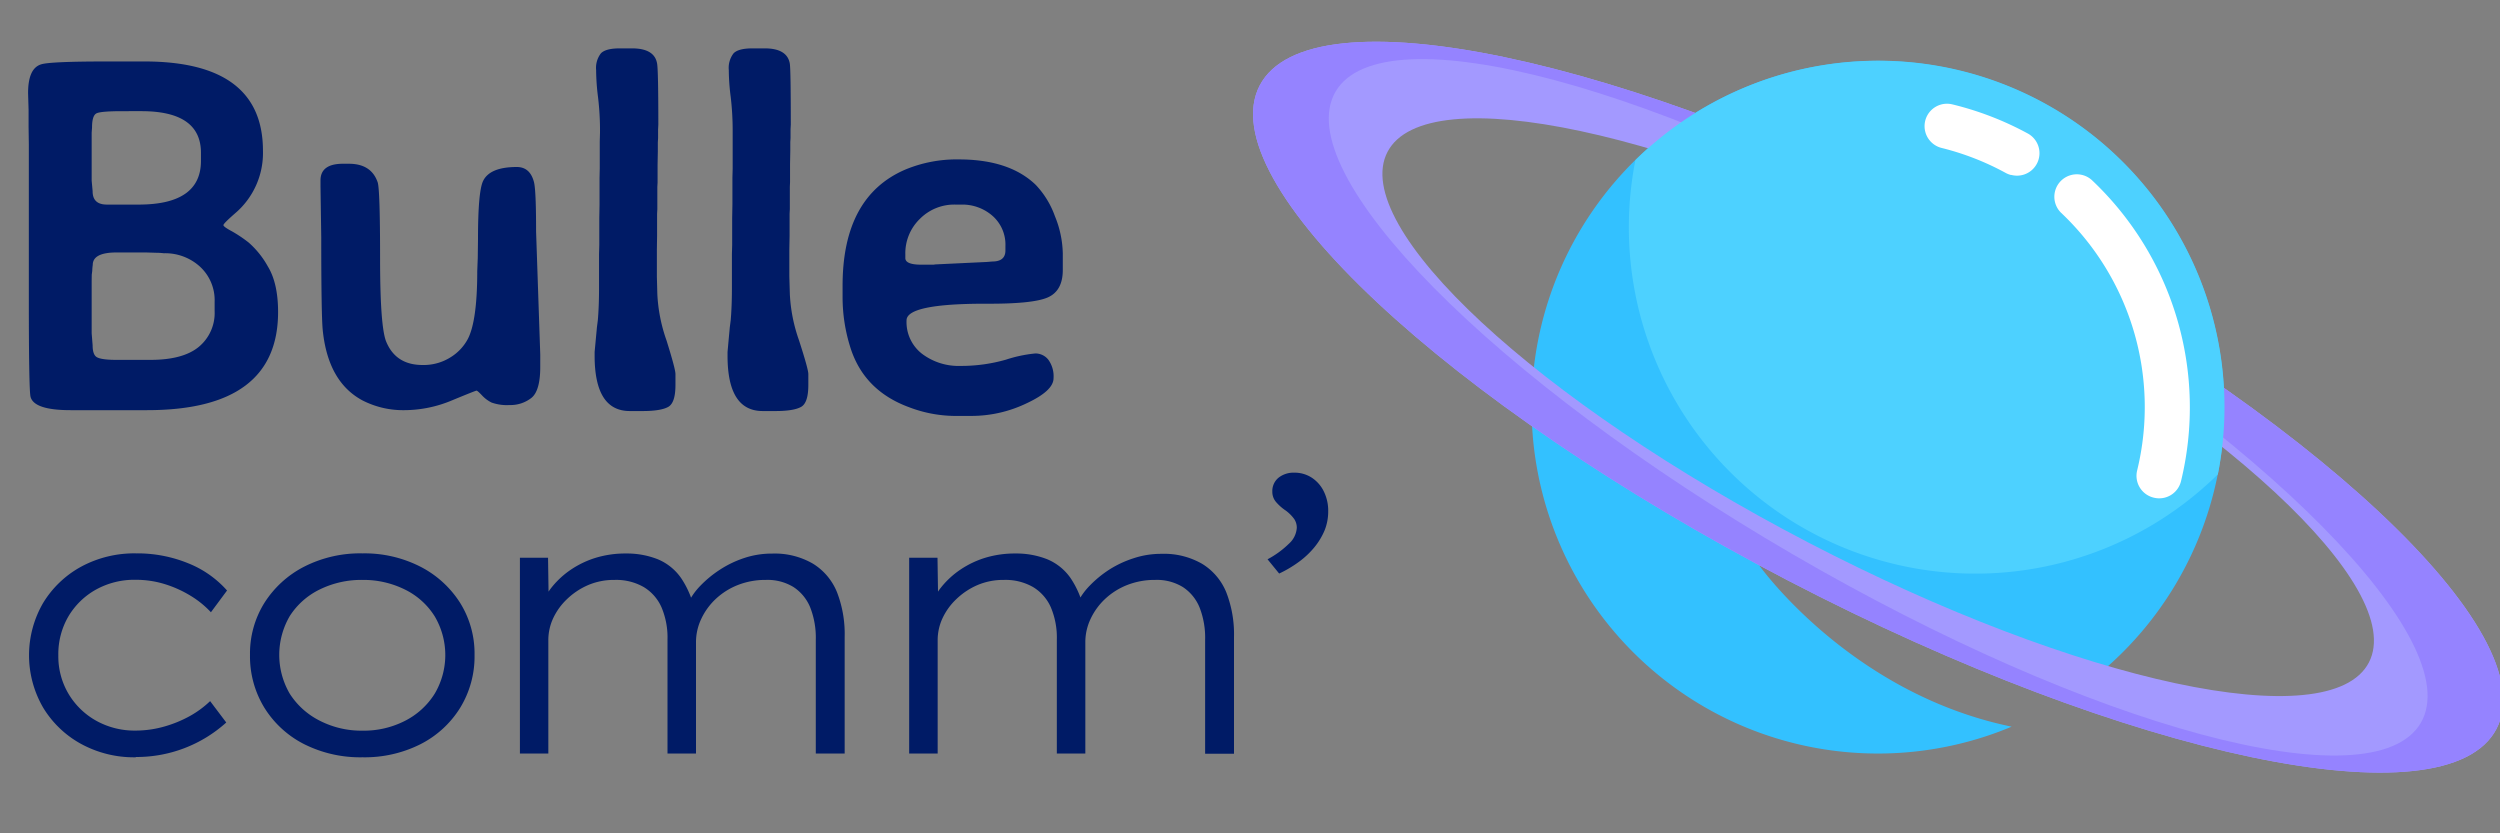
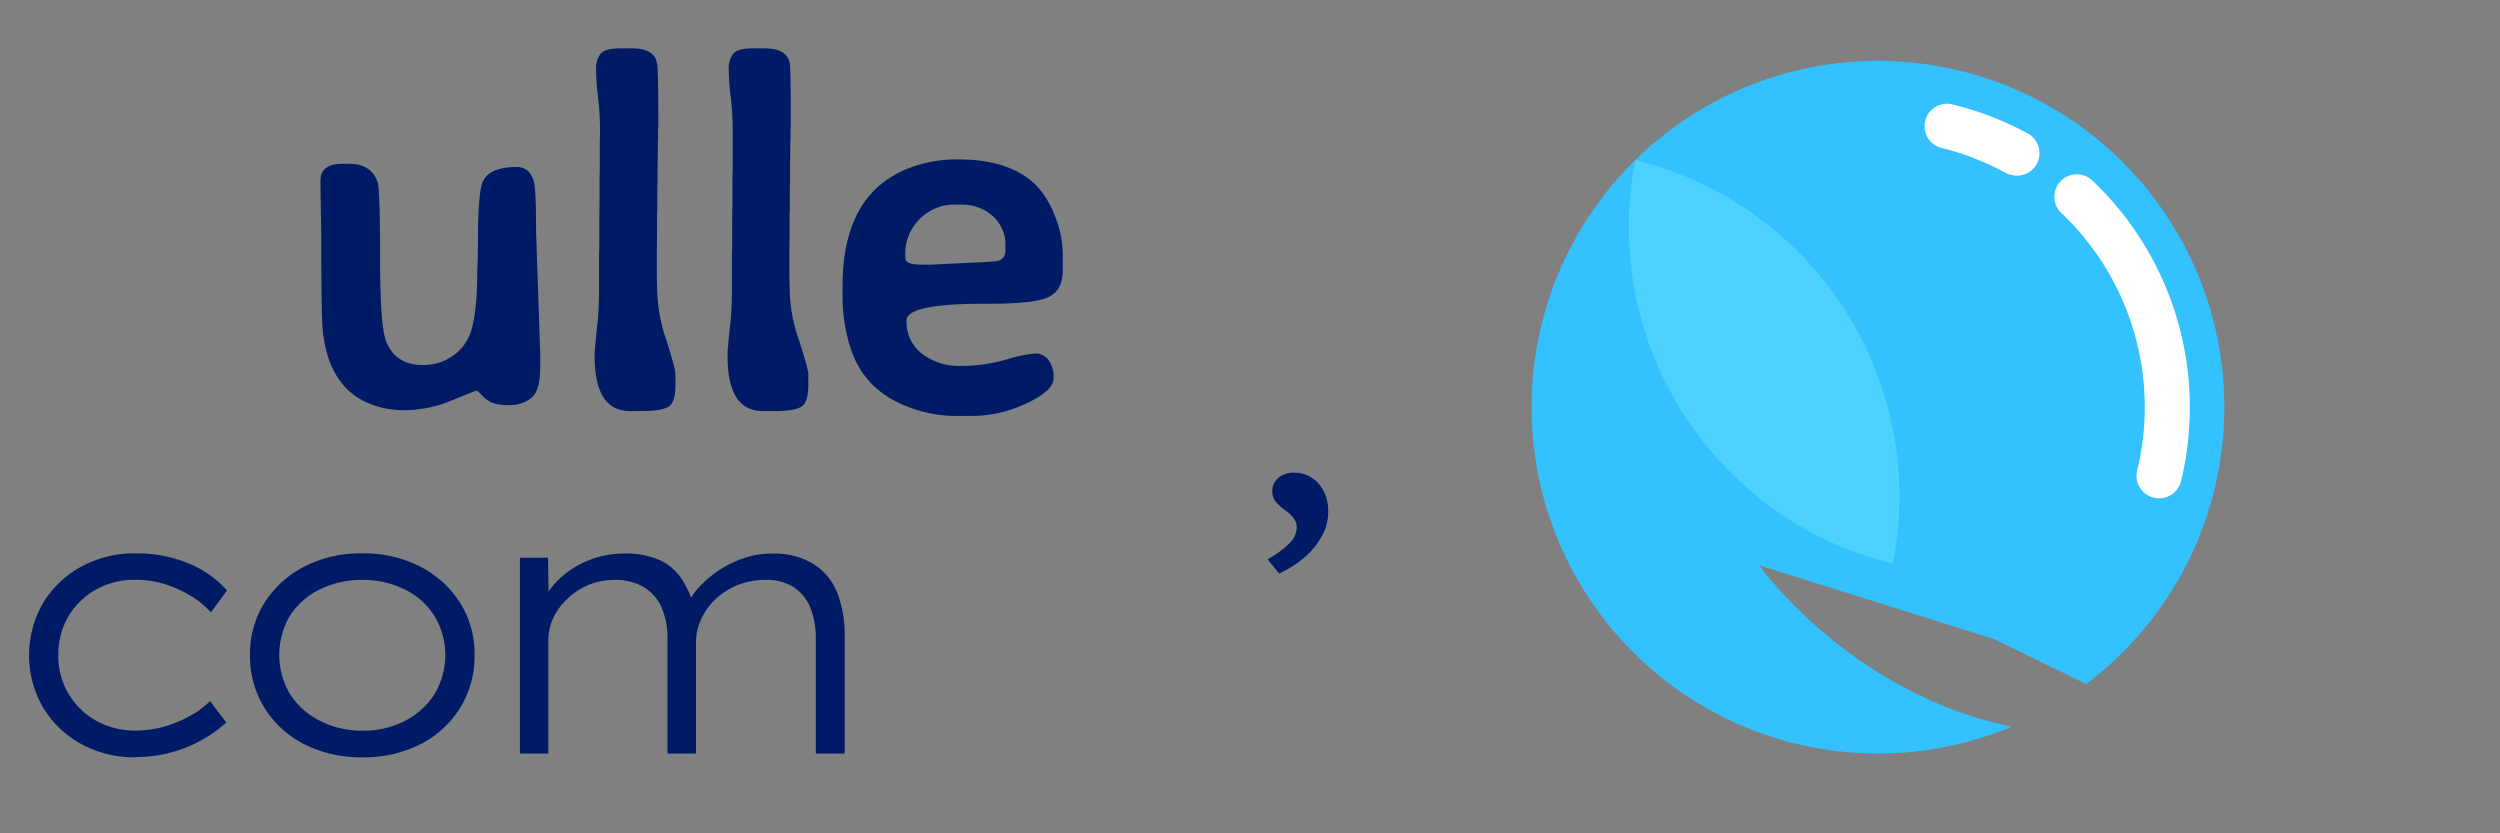
<svg xmlns="http://www.w3.org/2000/svg" viewBox="0 0 600 200">
  <rect x="0" y="0" width="600" height="200" fill="#808080" stroke="none" />
  <defs>
    <style>.cls-1{fill:#33c1ff;}.cls-2{fill:#a399ff;}.cls-3{fill:#9583ff;}.cls-4{fill:#4dd1ff;}.cls-5{fill:#fff;}.cls-6{fill:#001b66;}</style>
  </defs>
  <g id="Export">
    <path class="cls-1" d="M470.49,17A83.12,83.12,0,1,0,482.8,174.4c-38.85-8-60.6-38.73-60.6-38.73l56.53,17.76,21.94,10.74A83.12,83.12,0,0,0,470.49,17Z" />
-     <path id="_Tracé_" data-name="&lt;Tracé&gt;" class="cls-2" d="M472.38,56.12c-82-42.63-158.11-58.57-170.06-35.59s44.82,76.15,126.79,118.79,158.11,58.57,170.06,35.59S554.35,98.76,472.38,56.12ZM568.53,159c-9.31,17.89-69.59,5-134.64-28.85S323.66,54.36,333,36.46s69.58-5,134.63,28.85S577.83,141.08,568.53,159Z" />
-     <path class="cls-3" d="M472.38,56.12c-82-42.63-158.11-58.57-170.06-35.59s44.82,76.15,126.79,118.79,158.11,58.57,170.06,35.59S554.35,98.76,472.38,56.12ZM581,173.48C569.63,193,502.13,174.86,430.21,133s-121-91.56-109.68-111,78.83-1.38,150.75,40.47S592.31,154,581,173.48Z" />
-     <path class="cls-4" d="M454.29,135.28a83,83,0,0,0,78-21.44A83.1,83.1,0,0,0,392.5,38.43,83.11,83.11,0,0,0,454.29,135.28Z" />
+     <path class="cls-4" d="M454.29,135.28A83.1,83.1,0,0,0,392.5,38.43,83.11,83.11,0,0,0,454.29,135.28Z" />
    <path class="cls-5" d="M482.65,42a5.22,5.22,0,0,1-1.29-.5A64.47,64.47,0,0,0,466,35.51a5.38,5.38,0,1,1,2.56-10.46,74.81,74.81,0,0,1,18,6.93,5.39,5.39,0,0,1-3.85,10Z" />
    <path class="cls-5" d="M516.91,119.44a5.39,5.39,0,0,1-4-6.51A64.17,64.17,0,0,0,494.59,51,5.39,5.39,0,0,1,502,43.18a75,75,0,0,1,21.44,72.31A5.38,5.38,0,0,1,516.91,119.44Z" />
    <path class="cls-6" d="M32.62,181.75a26.53,26.53,0,0,1-13.14-3.2,24.23,24.23,0,0,1-9.13-8.73,25,25,0,0,1,0-25.11A24.31,24.31,0,0,1,19.48,136a26.82,26.82,0,0,1,13.23-3.19,32.25,32.25,0,0,1,12.47,2.38,24.69,24.69,0,0,1,9.31,6.53l-3.87,5.22a22.78,22.78,0,0,0-4.95-4,27.36,27.36,0,0,0-6.25-2.79,23.42,23.42,0,0,0-6.8-1A19,19,0,0,0,23,141.52,17.72,17.72,0,0,0,16.38,148,17.93,17.93,0,0,0,14,157.27a17.64,17.64,0,0,0,2.48,9.31A17.82,17.82,0,0,0,23.13,173a18.92,18.92,0,0,0,9.4,2.34,25,25,0,0,0,7-1,28.85,28.85,0,0,0,6-2.47,23.75,23.75,0,0,0,4.9-3.6l3.87,5.13a32.12,32.12,0,0,1-21.69,8.28Z" />
    <path class="cls-6" d="M87,181.75a30,30,0,0,1-14-3.15,24,24,0,0,1-9.54-8.73A23.56,23.56,0,0,1,60,157.18a22.94,22.94,0,0,1,3.47-12.51A24.53,24.53,0,0,1,73,136a29.6,29.6,0,0,1,14-3.19A29.45,29.45,0,0,1,100.89,136a24.53,24.53,0,0,1,9.54,8.69,22.94,22.94,0,0,1,3.46,12.51,23.55,23.55,0,0,1-3.46,12.69,24,24,0,0,1-9.54,8.73A29.79,29.79,0,0,1,87,181.75Zm0-6.39A21.67,21.67,0,0,0,97.2,173a18,18,0,0,0,7.11-6.48,18.23,18.23,0,0,0,0-18.63,17.49,17.49,0,0,0-7.11-6.39A22.36,22.36,0,0,0,87,139.18a22.62,22.62,0,0,0-10.26,2.29,17.74,17.74,0,0,0-7.2,6.39,18.48,18.48,0,0,0,0,18.63,18.24,18.24,0,0,0,7.2,6.48A21.92,21.92,0,0,0,87,175.36Z" />
    <path class="cls-6" d="M124.78,180.85v-47h6.75l.18,12.06-1.8-.09a13.62,13.62,0,0,1,2.61-5,20.8,20.8,0,0,1,4.55-4.14,22.46,22.46,0,0,1,6-2.84,24.47,24.47,0,0,1,7.2-1,20.1,20.1,0,0,1,7.52,1.35,12.8,12.8,0,0,1,5.67,4.54,21.91,21.91,0,0,1,3.37,8.33L164.74,146l.45-1.35a16,16,0,0,1,2.93-4.1,26.59,26.59,0,0,1,4.59-3.78,25.15,25.15,0,0,1,5.85-2.83,21,21,0,0,1,6.79-1.08,18.22,18.22,0,0,1,9.77,2.43,14.34,14.34,0,0,1,5.76,6.84,27.74,27.74,0,0,1,1.84,10.71v28h-6.93V153.58a19.92,19.92,0,0,0-1.35-7.83,10.65,10.65,0,0,0-4-4.86,11.93,11.93,0,0,0-6.66-1.71,17.88,17.88,0,0,0-6.66,1.21,16.61,16.61,0,0,0-5.31,3.33,15.67,15.67,0,0,0-3.51,4.82,13.05,13.05,0,0,0-1.26,5.58v26.73h-6.84V153.49a18.57,18.57,0,0,0-1.44-7.74,10.72,10.72,0,0,0-4.27-4.86,13.3,13.3,0,0,0-7-1.71,15.77,15.77,0,0,0-6.39,1.26,17.14,17.14,0,0,0-5,3.33,15.22,15.22,0,0,0-3.33,4.59,12.46,12.46,0,0,0-1.17,5.31v27.18Z" />
-     <path class="cls-6" d="M218.2,180.85v-47H225l.18,12.06-1.8-.09a13.62,13.62,0,0,1,2.61-5,20.8,20.8,0,0,1,4.55-4.14,22.46,22.46,0,0,1,6-2.84,24.47,24.47,0,0,1,7.2-1,20.1,20.1,0,0,1,7.52,1.35,12.8,12.8,0,0,1,5.67,4.54,21.91,21.91,0,0,1,3.37,8.33L258.16,146l.45-1.35a16,16,0,0,1,2.93-4.1,26.59,26.59,0,0,1,4.59-3.78A25.15,25.15,0,0,1,272,134a21,21,0,0,1,6.79-1.08,18.22,18.22,0,0,1,9.77,2.43,14.34,14.34,0,0,1,5.76,6.84,27.74,27.74,0,0,1,1.84,10.71v28h-6.93V153.58a19.92,19.92,0,0,0-1.35-7.83,10.65,10.65,0,0,0-4-4.86,11.93,11.93,0,0,0-6.66-1.71,17.88,17.88,0,0,0-6.66,1.21,16.61,16.61,0,0,0-5.31,3.33,15.67,15.67,0,0,0-3.51,4.82,13.05,13.05,0,0,0-1.26,5.58v26.73h-6.84V153.49a18.57,18.57,0,0,0-1.44-7.74,10.72,10.72,0,0,0-4.27-4.86,13.3,13.3,0,0,0-7-1.71,15.77,15.77,0,0,0-6.39,1.26,17.14,17.14,0,0,0-5,3.33,15.22,15.22,0,0,0-3.33,4.59,12.46,12.46,0,0,0-1.17,5.31v27.18Z" />
    <path class="cls-6" d="M307,137.65l-2.79-3.42a22,22,0,0,0,5.13-3.74,5.58,5.58,0,0,0,1.89-3.82,3.74,3.74,0,0,0-.63-2.12,9.48,9.48,0,0,0-2-2,11.46,11.46,0,0,1-2.29-2,3.71,3.71,0,0,1-.95-2.52,4.13,4.13,0,0,1,1.49-3.38,5.83,5.83,0,0,1,3.82-1.21,7.51,7.51,0,0,1,4.1,1.17,8.26,8.26,0,0,1,2.92,3.28,10.46,10.46,0,0,1,1.08,4.82,12.14,12.14,0,0,1-.85,4.54,16.38,16.38,0,0,1-2.43,4.05,20.13,20.13,0,0,1-3.78,3.56A28,28,0,0,1,307,137.65Z" />
-     <path class="cls-6" d="M66.74,74.88q0,23.57-31.46,23.56H16.94q-8.79,0-9.61-3.22-.42-1.59-.41-24.85V34.69l-.06-4.16V26.37l-.12-4c0-3.95,1-6.25,3.11-6.92q2.16-.71,16.29-.7h8.49q28.48,0,28.48,21.44a19,19,0,0,1-6.68,15c-1.88,1.64-2.81,2.58-2.81,2.84s.65.74,2,1.46a31.81,31.81,0,0,1,4.07,2.73,21.41,21.41,0,0,1,4.6,5.74C65.91,66.6,66.74,70.28,66.74,74.88ZM25.67,49.1h7.61q14.94,0,14.95-10.48V36.68q0-10-14.3-10H29.42q-5.1,0-6.21.5c-.75.33-1.12,1.48-1.12,3.43L22,31.82V43.36l.23,2.52Q22.21,49.11,25.67,49.1Zm2.22,37.27H36.1q7.84,0,11.63-3.14a10.54,10.54,0,0,0,3.78-8.58V72.48A10.94,10.94,0,0,0,48,64a12.38,12.38,0,0,0-8.67-3.22,14.94,14.94,0,0,0-1.64-.11L35,60.59H28c-3.83,0-5.74,1-5.74,3a12,12,0,0,0-.12,1.4l-.12.94L22,67.38V80l.23,2.87c0,1.45.31,2.39.94,2.81S25.35,86.37,27.89,86.37Z" />
    <path class="cls-6" d="M129.66,88.07q0,5.75-2.14,7.44a8.13,8.13,0,0,1-5.21,1.7,11,11,0,0,1-4.31-.59,7.84,7.84,0,0,1-2.32-1.73c-.72-.76-1.16-1.14-1.31-1.14s-2.13.78-5.92,2.35a29.67,29.67,0,0,1-11.37,2.34A21.35,21.35,0,0,1,87,96.1q-8.31-4.45-9.55-16.94Q77.1,75.35,77.1,57l-.18-12.24V43.3q0-4,5.4-4h1.4c3.6,0,5.9,1.48,6.92,4.45q.58,1.71.58,18.2T92.69,82Q95,87.6,101.42,87.6a12.08,12.08,0,0,0,6.71-1.85,11.54,11.54,0,0,0,4.13-4.36q2.28-4.33,2.28-16.35l.12-3.05.06-4.62q0-11.43,1.23-13.95c1.09-2.23,3.79-3.34,8.08-3.34q3.16,0,4.11,3.57.53,2,.52,11.9l1,29.53Z" />
    <path class="cls-6" d="M162.11,89.77V92.4c0,2.86-.58,4.6-1.73,5.25s-3.19,1-6.12,1h-3.11q-8.43,0-8.44-13.25v-.93l.36-3.87c.11-1.13.17-1.76.17-1.88l.24-1.87q.28-3.22.29-7.44V60.94l.06-2.11V52.38l.06-3.28V42.66l.05-2.17V34l.06-2.16a67.61,67.61,0,0,0-.47-8.5,53.93,53.93,0,0,1-.46-6.53,5.7,5.7,0,0,1,1.14-4c.76-.8,2.27-1.2,4.54-1.2h3.1q5.28.06,5.86,3.69Q158,17,158,29.94l-.06,1.12v2.11l-.06,1v2.11l-.06,3.22v4.28l-.06,1.11v5.34l-.06,1.11v5.33l-.05,3.22v6.51l.11,4.16a38.6,38.6,0,0,0,2.2,11.13Q162.12,88.6,162.11,89.77Z" />
    <path class="cls-6" d="M194,89.77V92.4c0,2.86-.58,4.6-1.73,5.25s-3.19,1-6.12,1h-3.11q-8.43,0-8.43-13.25v-.93l.35-3.87c.11-1.13.17-1.76.17-1.88l.24-1.87q.28-3.22.29-7.44V60.94l.06-2.11V52.38l.06-3.28V42.66l.06-2.17V34l0-2.16a69.69,69.69,0,0,0-.46-8.5,52.17,52.17,0,0,1-.47-6.53,5.7,5.7,0,0,1,1.14-4c.76-.8,2.27-1.2,4.54-1.2h3.11q5.26.06,5.86,3.69.23,1.65.23,14.59l-.06,1.12v2.11l-.06,1v2.11l-.06,3.22v4.28l-.05,1.11v5.34l-.06,1.11v5.33l-.06,3.22v6.51l.12,4.16a38.53,38.53,0,0,0,2.19,11.13Q194,88.6,194,89.77Z" />
    <path class="cls-6" d="M236.5,72.89q-18.93,0-18.93,4a9.64,9.64,0,0,0,3.69,8,14.57,14.57,0,0,0,9.32,2.93,39,39,0,0,0,10.84-1.5,32.38,32.38,0,0,1,7.06-1.49,3.93,3.93,0,0,1,3.11,1.49,6.77,6.77,0,0,1,1.26,4.45q0,3-6.42,6a30.5,30.5,0,0,1-13.21,3.05h-4.28a31.3,31.3,0,0,1-10.66-2.05q-11-4-14.24-14.53a39.87,39.87,0,0,1-1.82-11.84V68.56q0-21.45,15.12-27.89a32.1,32.1,0,0,1,12.77-2.41q12.13,0,18.46,6.1a21.28,21.28,0,0,1,4.6,7.5,24.72,24.72,0,0,1,1.9,9v3.93q0,5-3.6,6.59T236.5,72.89Zm4.8-12.77v-1a9.2,9.2,0,0,0-3.1-7.32,11,11,0,0,0-7.44-2.7h-1.47a11.62,11.62,0,0,0-8.55,3.46A11.48,11.48,0,0,0,217.28,61v.94c0,1.05,1.27,1.58,3.81,1.58h3l.35-.06,12.42-.59,1.29-.11C240.25,62.76,241.3,61.88,241.3,60.12Z" />
  </g>
</svg>